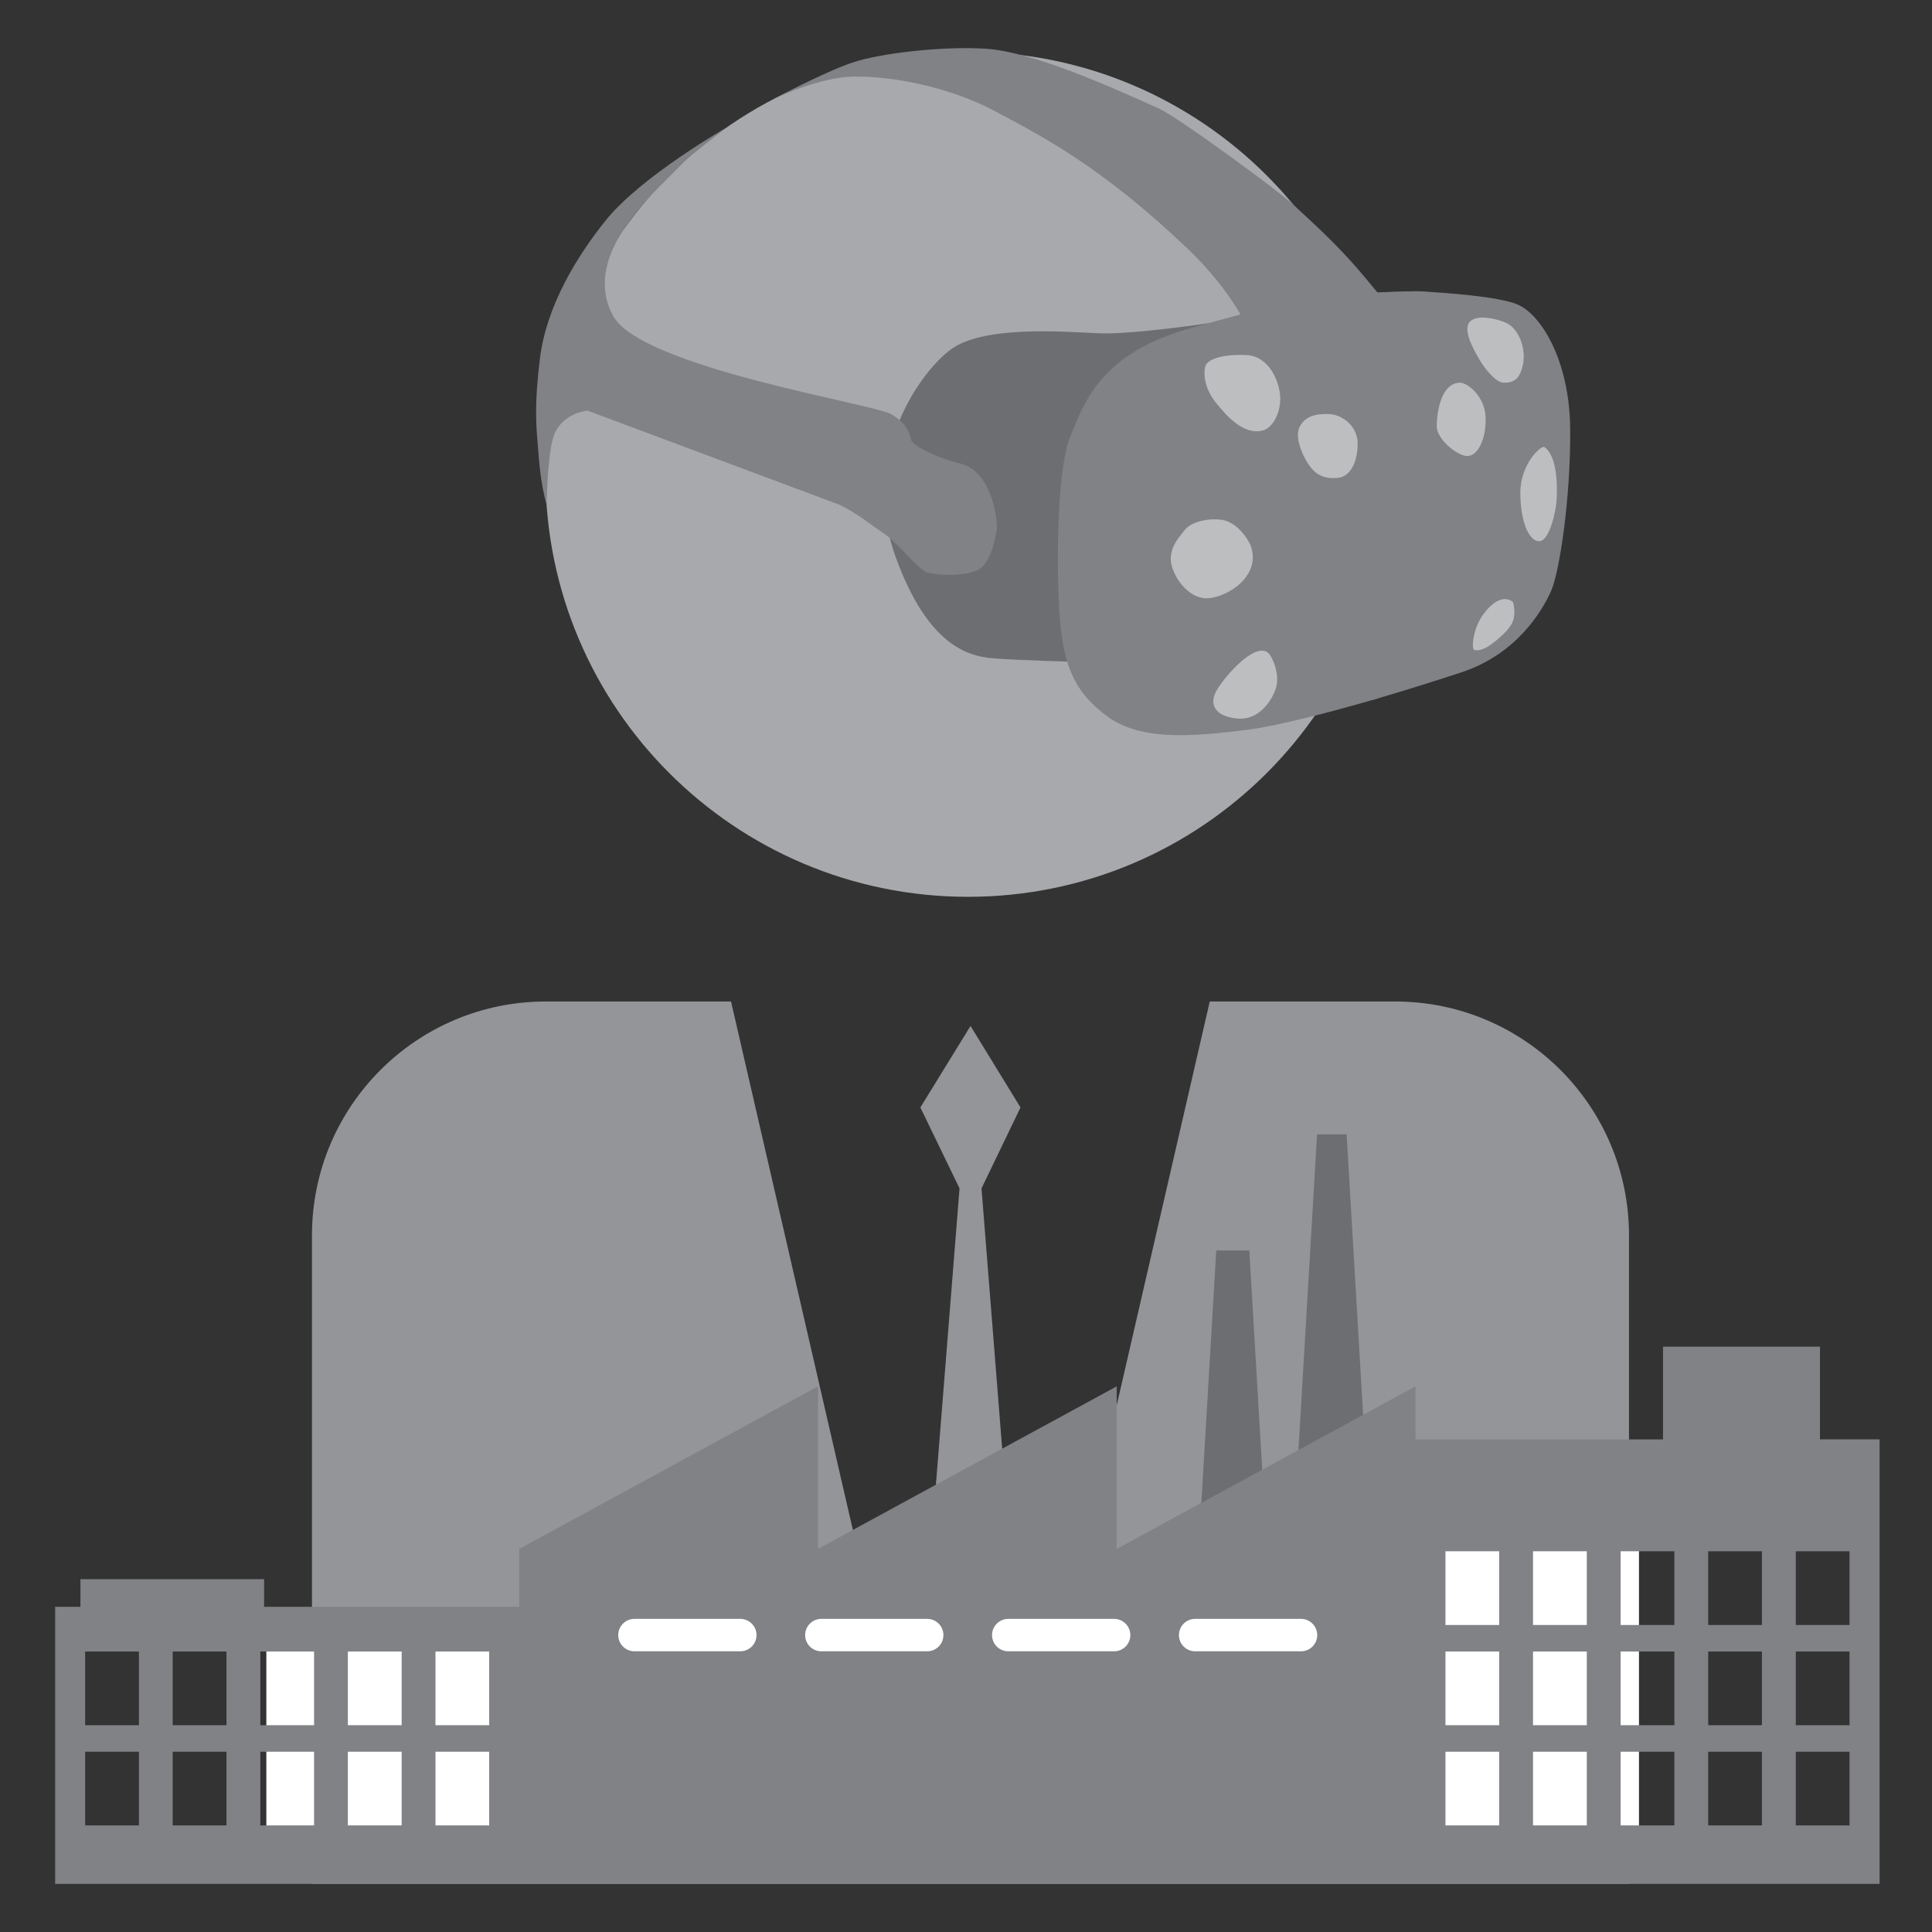
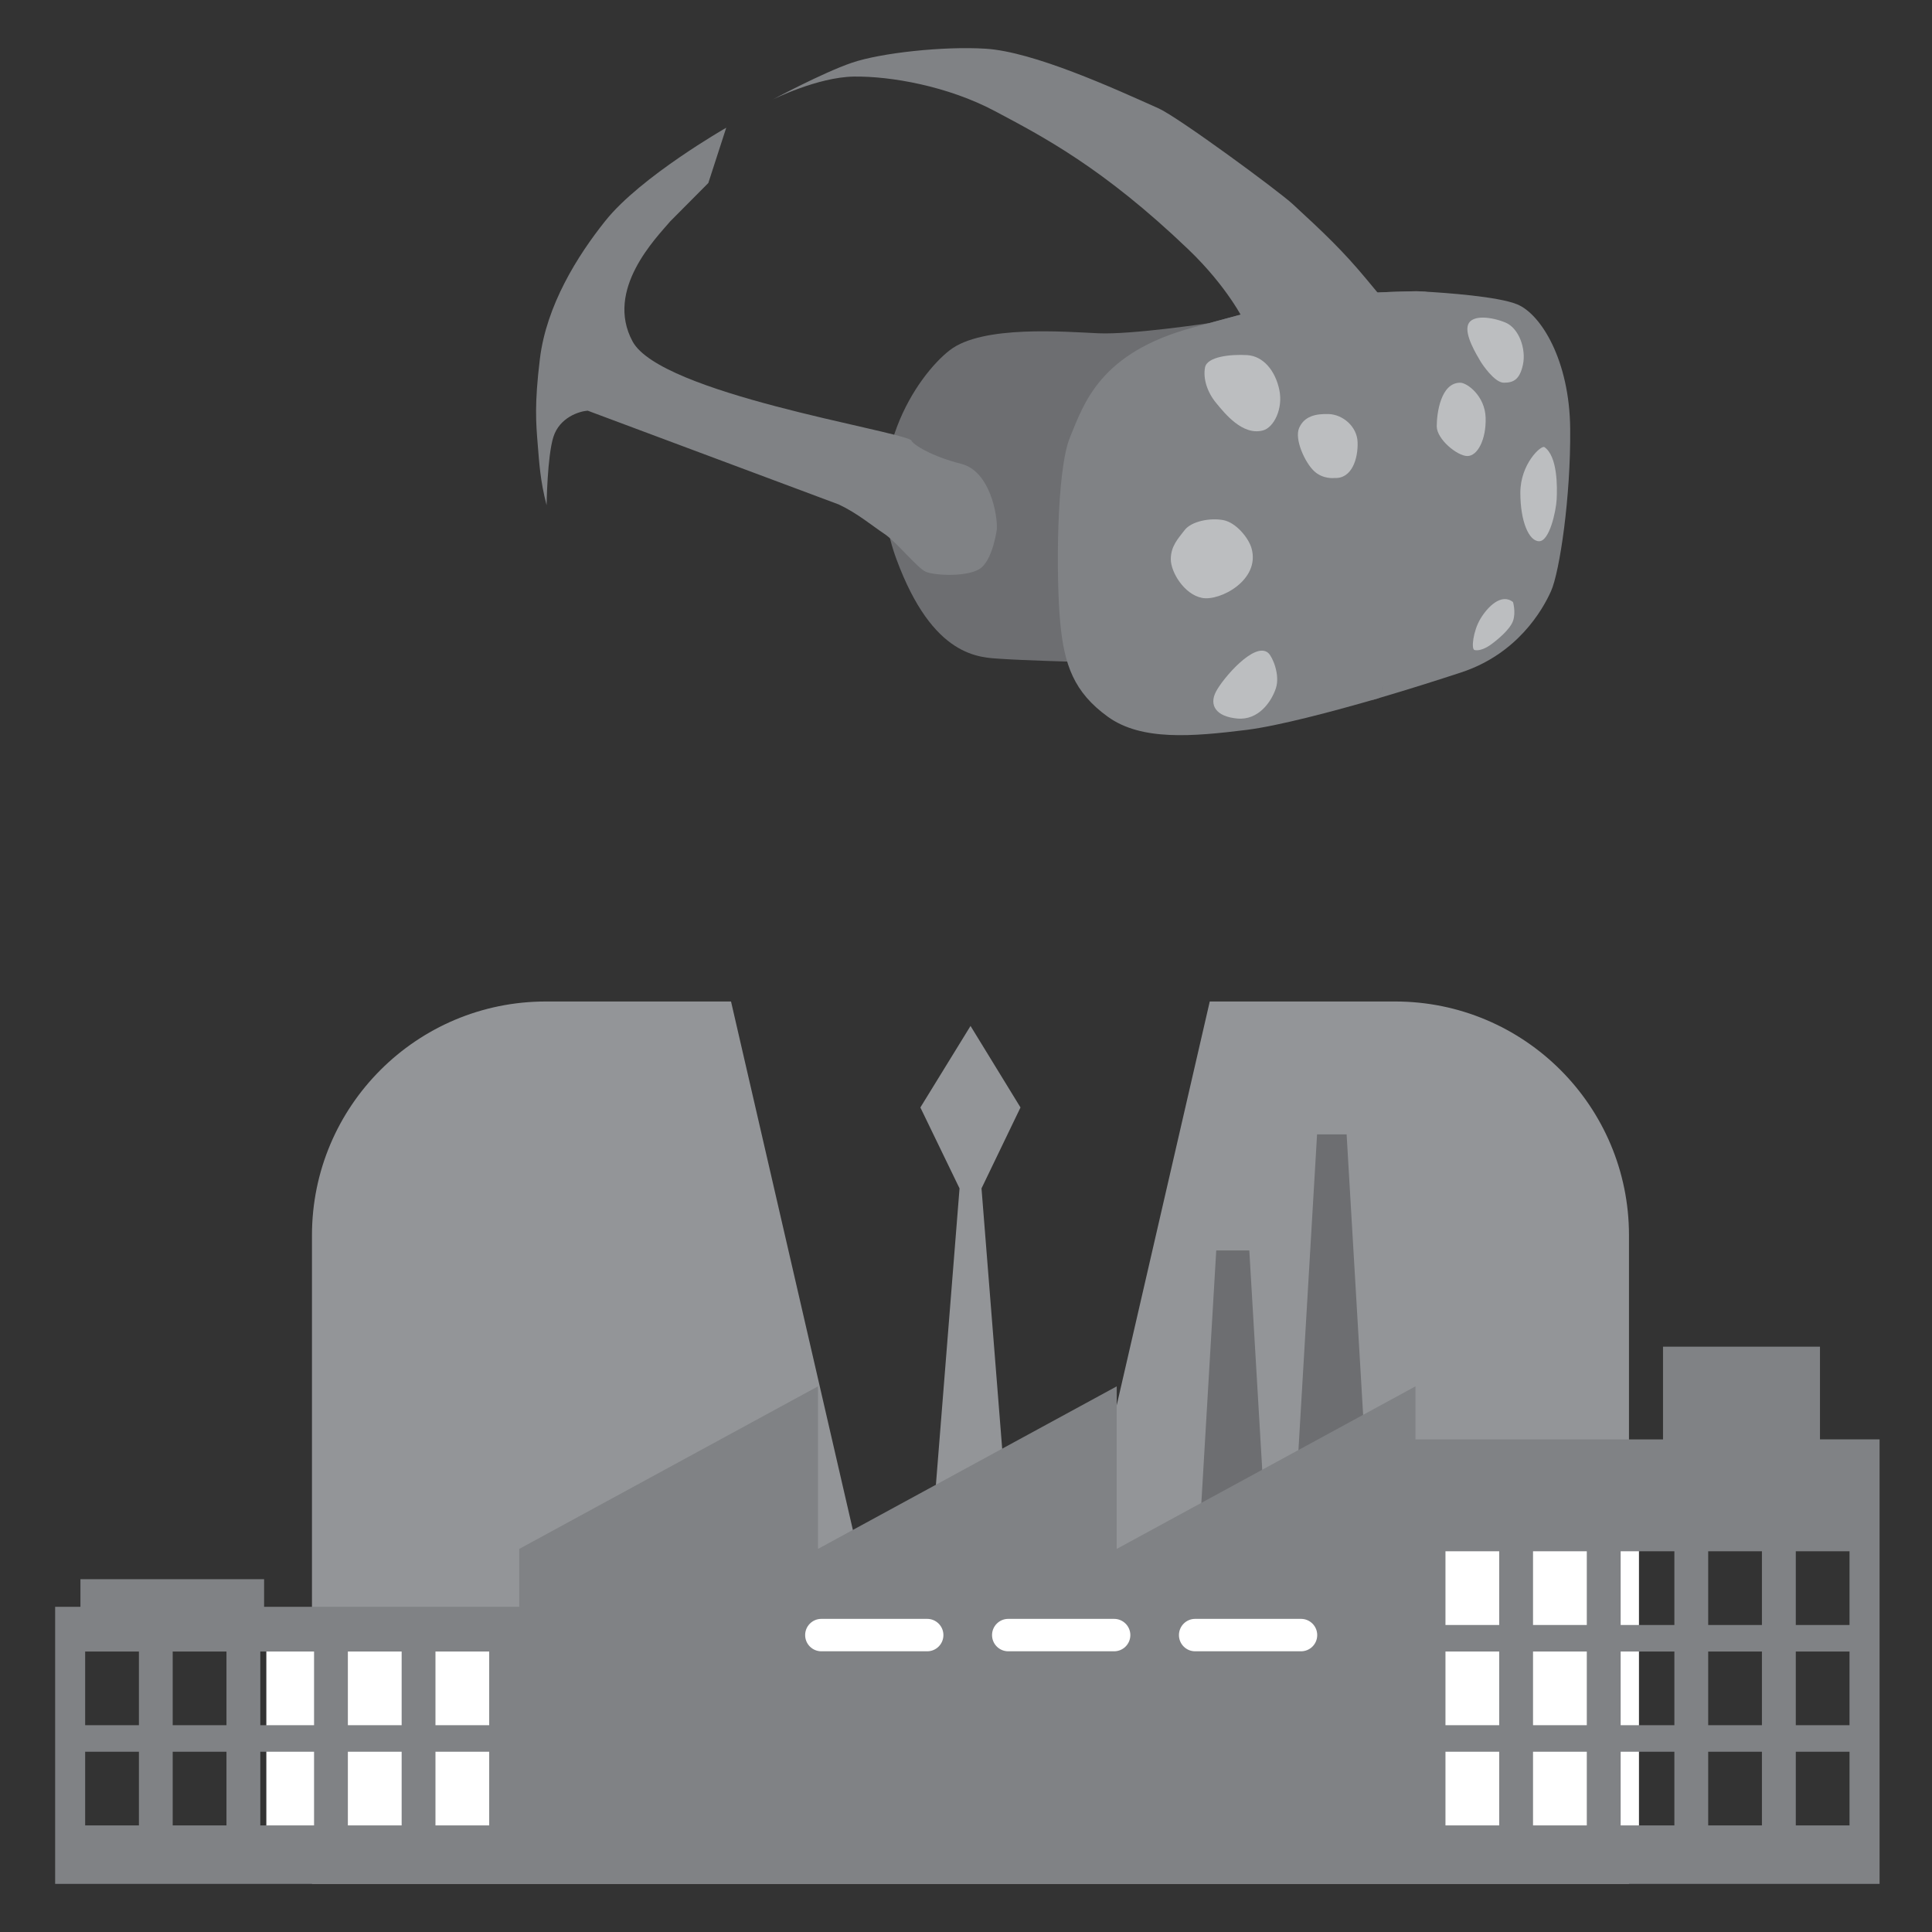
<svg xmlns="http://www.w3.org/2000/svg" version="1.1" id="Calque_1" x="0px" y="0px" width="425.2px" height="425.2px" viewBox="0 0 425.2 425.2" enable-background="new 0 0 425.2 425.2" xml:space="preserve">
  <rect x="0" y="0" width="425.2" height="425.2" fill="#333333" stroke="none" />
  <g>
    <g>
      <path fill="#939598" d="M307.045,220.411h-40.797l-39.789,172.656l-10.445-131.523l8.58-17.809l-10.997-17.943l-11.039,17.943    l8.62,17.809l-10.483,131.523l-39.808-172.656h-40.744c-28.44,0-51.484,23.045-51.484,51.459v142.736h289.853V271.87    C358.512,243.456,335.469,220.411,307.045,220.411z" />
    </g>
    <polygon fill="#FFFFFF" points="309.328,333.7 309.328,359.853 58.617,359.853 58.617,407.347 309.328,407.347 360.709,407.347    360.709,359.853 360.709,333.7  " />
-     <path fill="#A7A9AC" d="M306.031,104.383c0,51.354-41.635,92.99-92.986,92.99c-51.36,0-92.995-41.637-92.995-92.99   c0-51.358,41.635-92.992,92.995-92.992C264.396,11.392,306.031,53.025,306.031,104.383z" />
    <path fill="#6D6E71" d="M197.261,122.986c8.064,21.908,18.426,21.698,23.12,22.021c4.688,0.323,16.141,0.648,16.141,0.648   s0.098-0.358,0.273-1.018c3.711,2.235,8.16,4.803,8.16,4.803l57.178,4.592l1.314-0.384l2.652-3.277l9.596-33.504l0.869-38.759   l1.311-10.248c0,0-1.795-3.52-4.381-3.685c-2.59-0.163-6.533,0.039-10.578,0.214c-4.041,0.179-27.242,4.166-28.576,4.51   c-0.949,0.248-5.627,1.512-8.238,2.219c0,0,0,0,0-0.002c0,0-17.043,2.563-24.352,2.235c-7.307-0.323-25.518-1.853-32.711,3.714   C201.839,82.626,189.188,101.074,197.261,122.986z" />
-     <path fill="#808285" d="M159.834,28.108c0,0-18.788,10.726-26.576,20.458c-6.204,7.754-13.004,18.667-14.437,30.411   c-1.213,9.94-0.873,14.065-0.459,19.05c0.306,3.699,0.52,7.776,1.933,13.152c0,0,0.15-10.773,1.495-15.008   c1.366-4.299,5.663-5.651,7.547-5.79l55.272,20.649c4.117,1.935,7.42,4.741,10.048,6.48c2.632,1.74,7.167,7.43,9.042,8.303   c1.885,0.874,9.896,1.307,12.399-0.984c2.506-2.28,3.295-8.377,3.295-8.377c0.166-3.046-1.494-12.771-7.844-14.367   c-6.338-1.597-10.686-4.206-11.018-5.225c-0.332-1.015-0.455-3.359-4.318-5.672c-3.86-2.307-55.136-10.29-61.307-21.705   c-6.18-11.409,5.235-22.838,8.289-26.446l8.375-8.429L159.834,28.108z" />
+     <path fill="#808285" d="M159.834,28.108c0,0-18.788,10.726-26.576,20.458c-6.204,7.754-13.004,18.667-14.437,30.411   c-1.213,9.94-0.873,14.065-0.459,19.05c0.306,3.699,0.52,7.776,1.933,13.152c0,0,0.15-10.773,1.495-15.008   c1.366-4.299,5.663-5.651,7.547-5.79l55.272,20.649c4.117,1.935,7.42,4.741,10.048,6.48c2.632,1.74,7.167,7.43,9.042,8.303   c1.885,0.874,9.896,1.307,12.399-0.984c2.506-2.28,3.295-8.377,3.295-8.377c0.166-3.046-1.494-12.771-7.844-14.367   c-6.338-1.597-10.686-4.206-11.018-5.225c-3.86-2.307-55.136-10.29-61.307-21.705   c-6.18-11.409,5.235-22.838,8.289-26.446l8.375-8.429L159.834,28.108z" />
    <path fill="#808285" d="M307.189,69.217c0,0,0,0-6.451-7.765c-5.193-6.25-9.354-10.191-16.213-16.512   c-3.271-3.016-25.256-19.166-29.516-21.078c-9.988-4.483-27.543-12.471-38.059-13.14c-9.249-0.586-23.083,0.907-29.458,3.085   c-6.393,2.175-17.496,8.129-17.496,8.129s9.93-4.974,17.943-5.083c8.013-0.111,20.648,2.073,31.071,7.626   c10.43,5.547,23.711,12.408,42.48,30.365c8.762,8.384,12.354,15.891,12.354,15.891L307.189,69.217z" />
    <path fill="#808285" d="M333.939,66.995c-4.191-1.752-15.939-2.562-20.445-2.818c-0.631-0.029-1.799-0.091-1.799-0.091   c-3.787,0.075-7.127,0.202-10.166,0.385c-23.281,3.499,0,0-23.281,3.499c-0.031,0.008-0.848,0.161-0.889,0.168   c-4.238,1.04-9.076,2.4-14.813,3.944c-20.508,5.527-23.988,16.721-27.051,24.14c-3.047,7.413-3.047,30.968-2.18,40.566   c0.873,9.595,3.061,15.564,10.471,20.936c7.416,5.386,18.76,4.371,30.531,2.917c6.887-0.853,18.928-4.016,29.129-6.992   c0.357-0.972,0.723-1.931,1.092-2.876c-0.373,1.042-0.74,2.023-1.092,2.876c6.811-2.008,13.297-4.07,18.135-5.662   c12.357-4.067,17.887-13.672,19.773-17.887c1.896-4.217,4.367-20.792,4.217-35.772C345.432,79.353,339.18,69.177,333.939,66.995z" />
    <g>
      <path fill="#BCBEC0" d="M325.799,79.474c-0.74-1.277-3.561-5.793-2.691-8.05c0.879-2.247,5.24-1.669,8.215-0.437    c2.984,1.24,4.58,5.822,3.857,9.238c-0.725,3.419-2.182,4.002-4.219,4.002C328.926,84.228,326.219,80.192,325.799,79.474z" />
      <path fill="#BCBEC0" d="M321.365,84.228c1.523,0,5.453,2.904,5.598,7.703c0.143,4.796-1.783,8.435-4.012,8.435    c-2.242,0-6.748-3.711-6.748-6.546C316.203,90.986,317.07,84.228,321.365,84.228z" />
      <path fill="#BCBEC0" d="M339.908,98.404c-0.717-0.501-5.307,3.701-5.307,10.032c0,6.325,1.885,10.682,4.139,10.682    c2.26,0,3.707-6.538,3.857-9.23C342.734,107.195,342.813,100.438,339.908,98.404z" />
      <path fill="#BCBEC0" d="M332.992,132.511c0,0,0.658,2.25,0,4.142c-0.65,1.892-3.559,4.287-5.008,5.305    c-1.463,1.016-2.77,1.311-3.492,1.091c-0.725-0.219-0.289-4.142,1.307-6.832C327.402,133.524,330.457,130.469,332.992,132.511z" />
      <path fill="#BCBEC0" d="M293.67,105.2c0,0-2.502,0.324-4.471-1.529c-1.971-1.848-4.367-6.978-3.281-9.484    c1.096-2.511,3.494-3.168,6.549-3.058c3.053,0.112,6.215,2.73,6.318,6.216C298.9,100.836,297.592,105.415,293.67,105.2z" />
      <path fill="#BCBEC0" d="M277.959,94.729c2.408-0.648,4.469-4.798,3.596-8.94c-0.867-4.147-3.482-7.419-7.086-7.638    c-3.602-0.215-8.83,0.325-9.266,2.726c-0.443,2.403,0.436,5.344,2.398,7.746C269.561,91.019,273.486,95.932,277.959,94.729z" />
      <path fill="#BCBEC0" d="M275.445,120.684c-0.635-2.263-3.373-5.667-6.211-6.215c-2.832-0.542-6.977,0.215-8.506,2.184    c-1.525,1.964-3.055,3.595-3.055,6.437c0,2.832,2.951,7.739,6.879,8.499C268.471,132.356,277.414,127.663,275.445,120.684z" />
      <path fill="#BCBEC0" d="M279.158,143.741c0.908,0.845,2.619,4.799,1.637,7.747c-0.975,2.941-3.816,7.088-8.508,6.648    c-4.686-0.433-6.215-2.94-4.686-5.891C269.119,149.303,276.215,141.008,279.158,143.741z" />
    </g>
    <polygon fill="#6D6E71" points="274.951,275.204 271.313,275.204 267.674,275.204 262.867,356.71 271.313,356.71 279.758,356.71     " />
    <polygon fill="#6D6E71" points="296.367,249.659 293.111,249.659 289.865,249.659 285.566,322.528 293.111,322.528    300.656,322.528  " />
    <path fill="#808285" d="M400.545,316.786v-20.408h-34.543v20.408H311.52v-11.674l-65.75,35.777v-35.777l-65.75,35.777v-35.777   l-65.747,35.777v12.746H58.125v-6.084H17.702v6.084h-5.566v48.107v12.863h102.137h65.747h65.75h65.75h102.143v-12.863v-84.957   H400.545z M30.575,401.743H18.74v-16.215h11.834V401.743z M30.575,379.687H18.74V363.47h11.834V379.687z M49.842,401.743H38.007   v-16.215h11.834V401.743z M49.842,379.687H38.007V363.47h11.834V379.687z M69.119,401.743H57.29v-16.215h11.829V401.743z    M69.119,379.687H57.29V363.47h11.829V379.687z M88.396,401.743H76.56v-16.215h11.836V401.743z M88.396,379.687H76.56V363.47   h11.836V379.687z M107.663,401.743H95.838v-16.215h11.825V401.743z M107.663,379.687H95.838V363.47h11.825V379.687z    M329.949,401.743h-11.826v-16.215h11.826V401.743z M329.949,379.687h-11.826V363.47h11.826V379.687z M329.949,357.636h-11.826   v-16.225h11.826V357.636z M349.227,401.743h-11.834v-16.215h11.834V401.743z M349.227,379.687h-11.834V363.47h11.834V379.687z    M349.227,357.636h-11.834v-16.225h11.834V357.636z M368.502,401.743h-11.824v-16.215h11.824V401.743z M368.502,379.687h-11.824   V363.47h11.824V379.687z M368.502,357.636h-11.824v-16.225h11.824V357.636z M387.77,401.743h-11.824v-16.215h11.824V401.743z    M387.77,379.687h-11.824V363.47h11.824V379.687z M387.77,357.636h-11.824v-16.225h11.824V357.636z M407.047,401.743h-11.824   v-16.215h11.824V401.743z M407.047,379.687h-11.824V363.47h11.824V379.687z M407.047,357.636h-11.824v-16.225h11.824V357.636z" />
    <g>
-       <path fill="#FFFFFF" d="M162.924,356.286h-23.297c-1.965,0-3.565,1.602-3.565,3.57c0,1.975,1.601,3.566,3.565,3.566h23.297    c1.975,0,3.572-1.592,3.572-3.566C166.497,357.888,164.899,356.286,162.924,356.286z" />
      <path fill="#FFFFFF" d="M204.063,356.286h-23.298c-1.969,0-3.565,1.602-3.565,3.57c0,1.975,1.597,3.566,3.565,3.566h23.298    c1.963,0,3.565-1.592,3.565-3.566C207.628,357.888,206.026,356.286,204.063,356.286z" />
      <path fill="#FFFFFF" d="M245.193,356.286h-23.297c-1.965,0-3.564,1.602-3.564,3.57c0,1.975,1.6,3.566,3.564,3.566h23.297    c1.973,0,3.576-1.592,3.576-3.566C248.77,357.888,247.166,356.286,245.193,356.286z" />
      <path fill="#FFFFFF" d="M286.332,356.286h-23.299c-1.975,0-3.566,1.602-3.566,3.57c0,1.975,1.592,3.566,3.566,3.566h23.299    c1.973,0,3.566-1.592,3.566-3.566C289.898,357.888,288.305,356.286,286.332,356.286z" />
    </g>
  </g>
</svg>